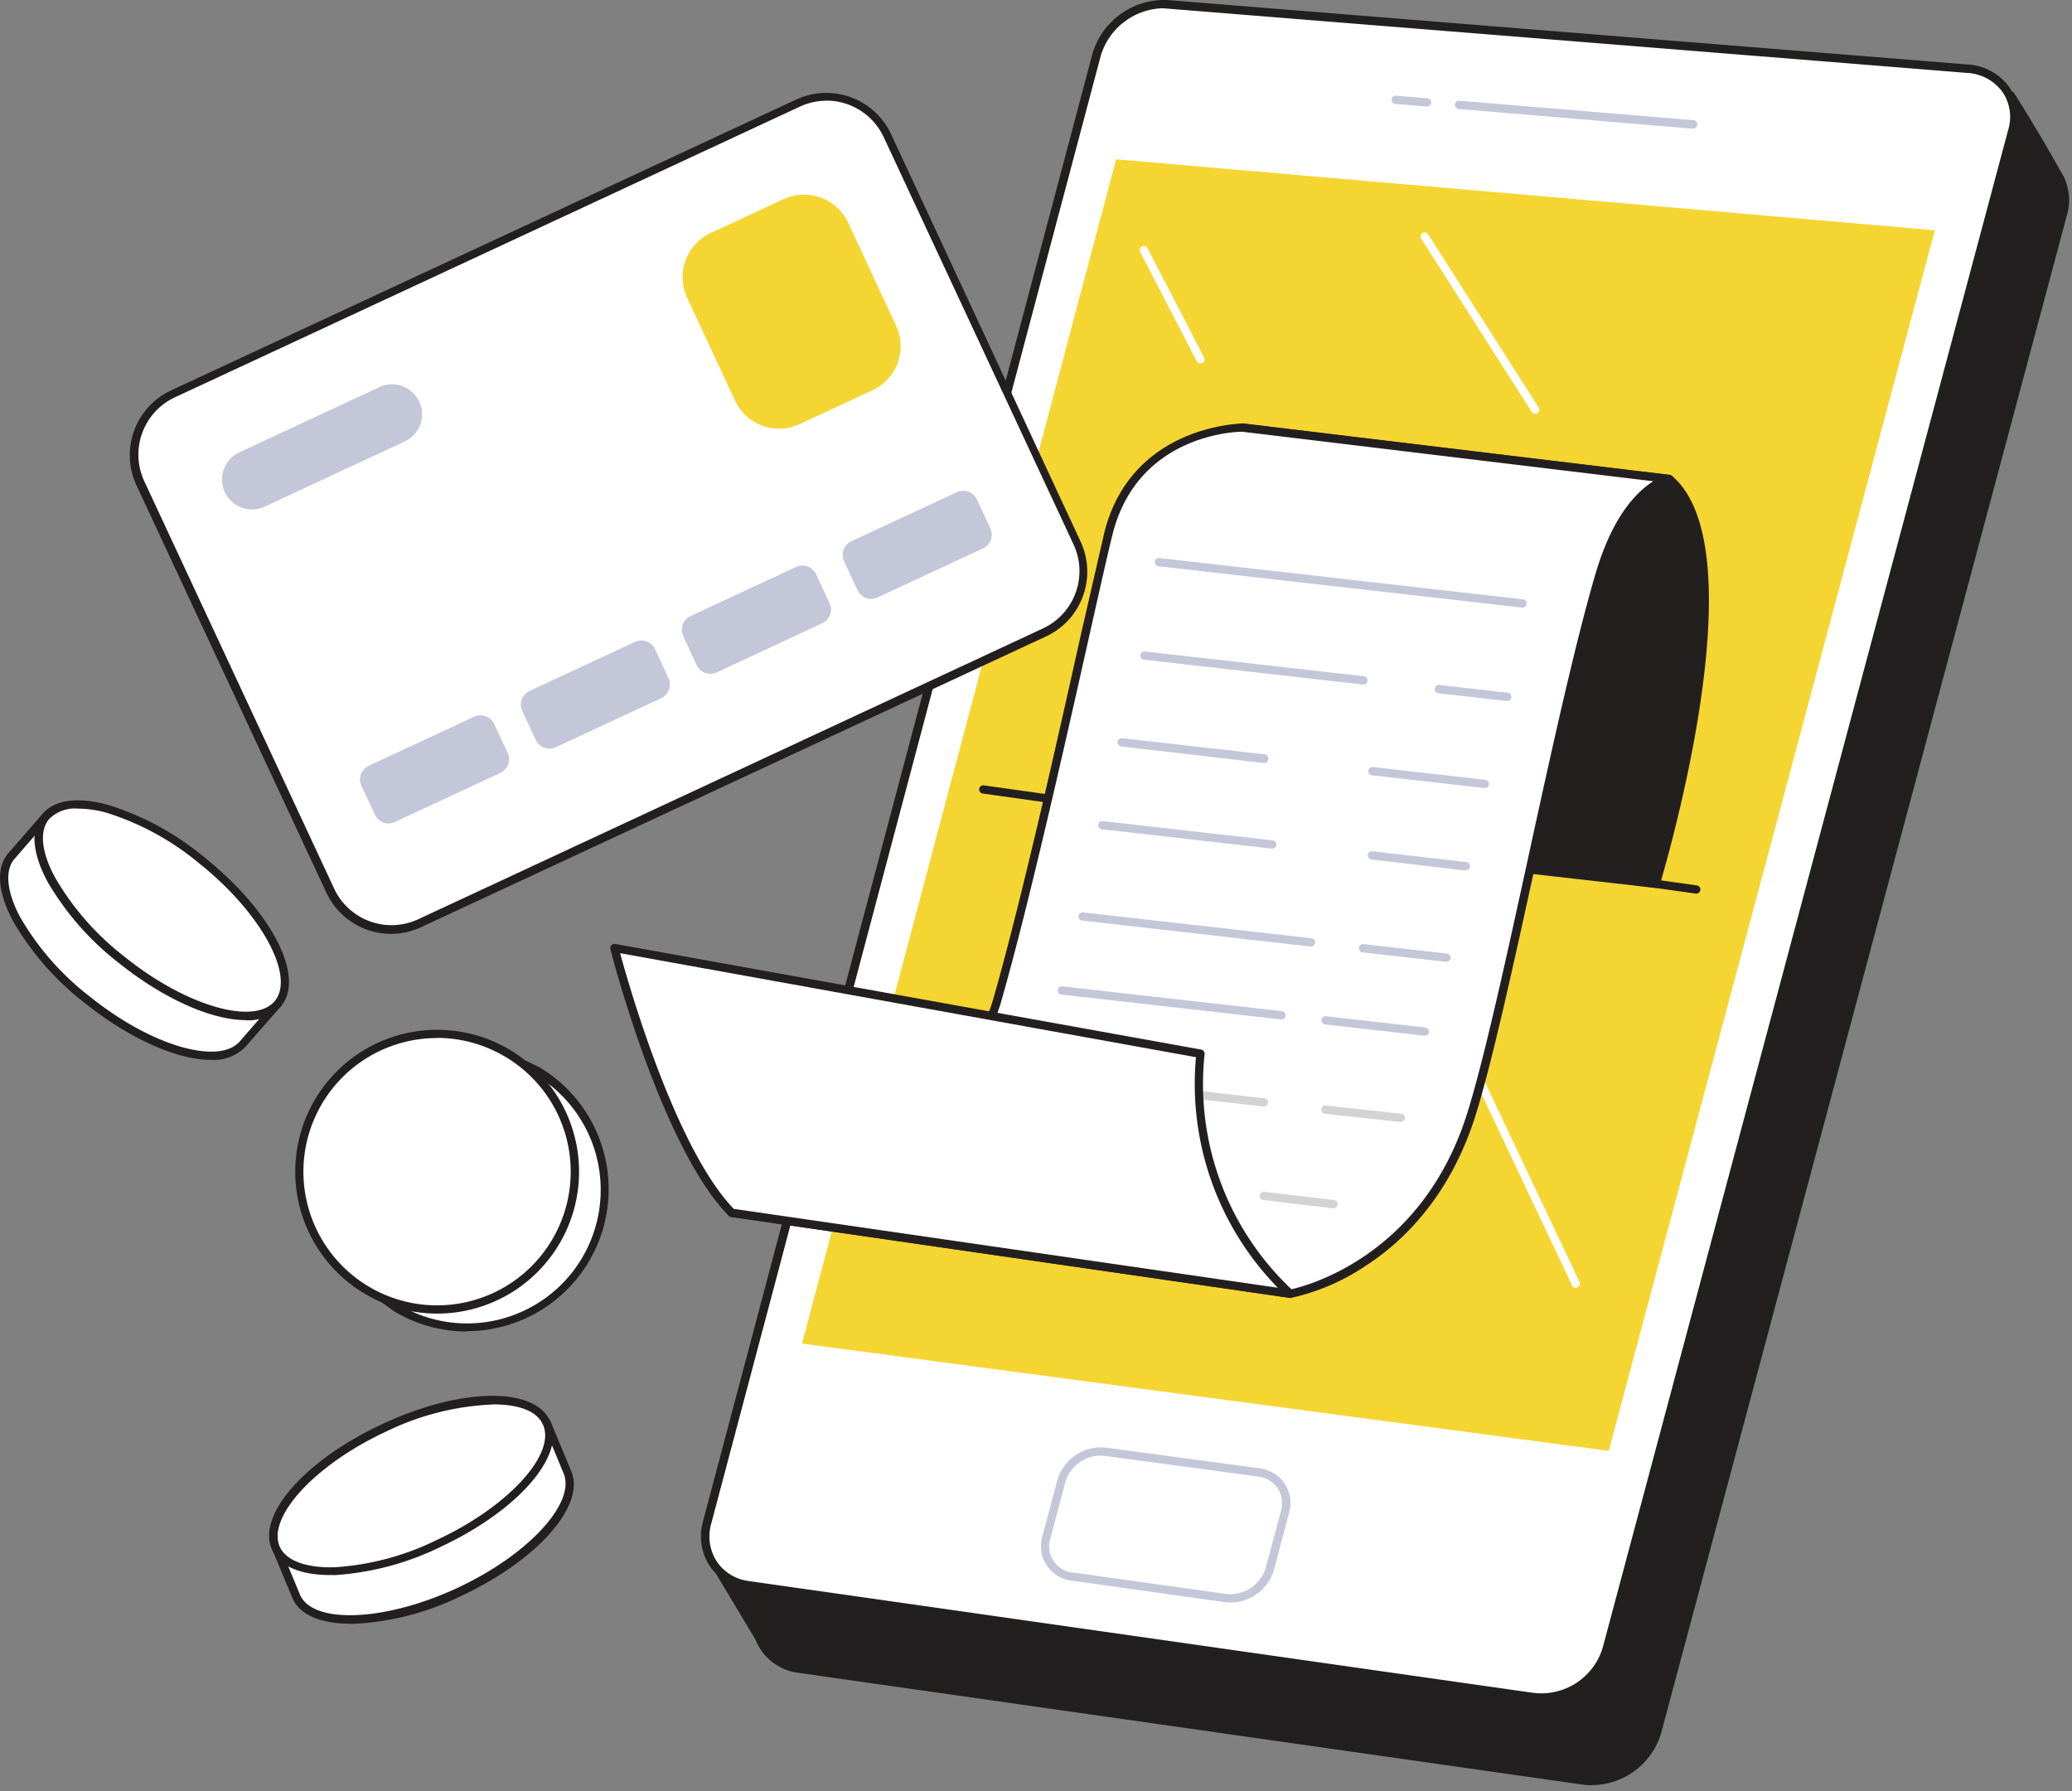
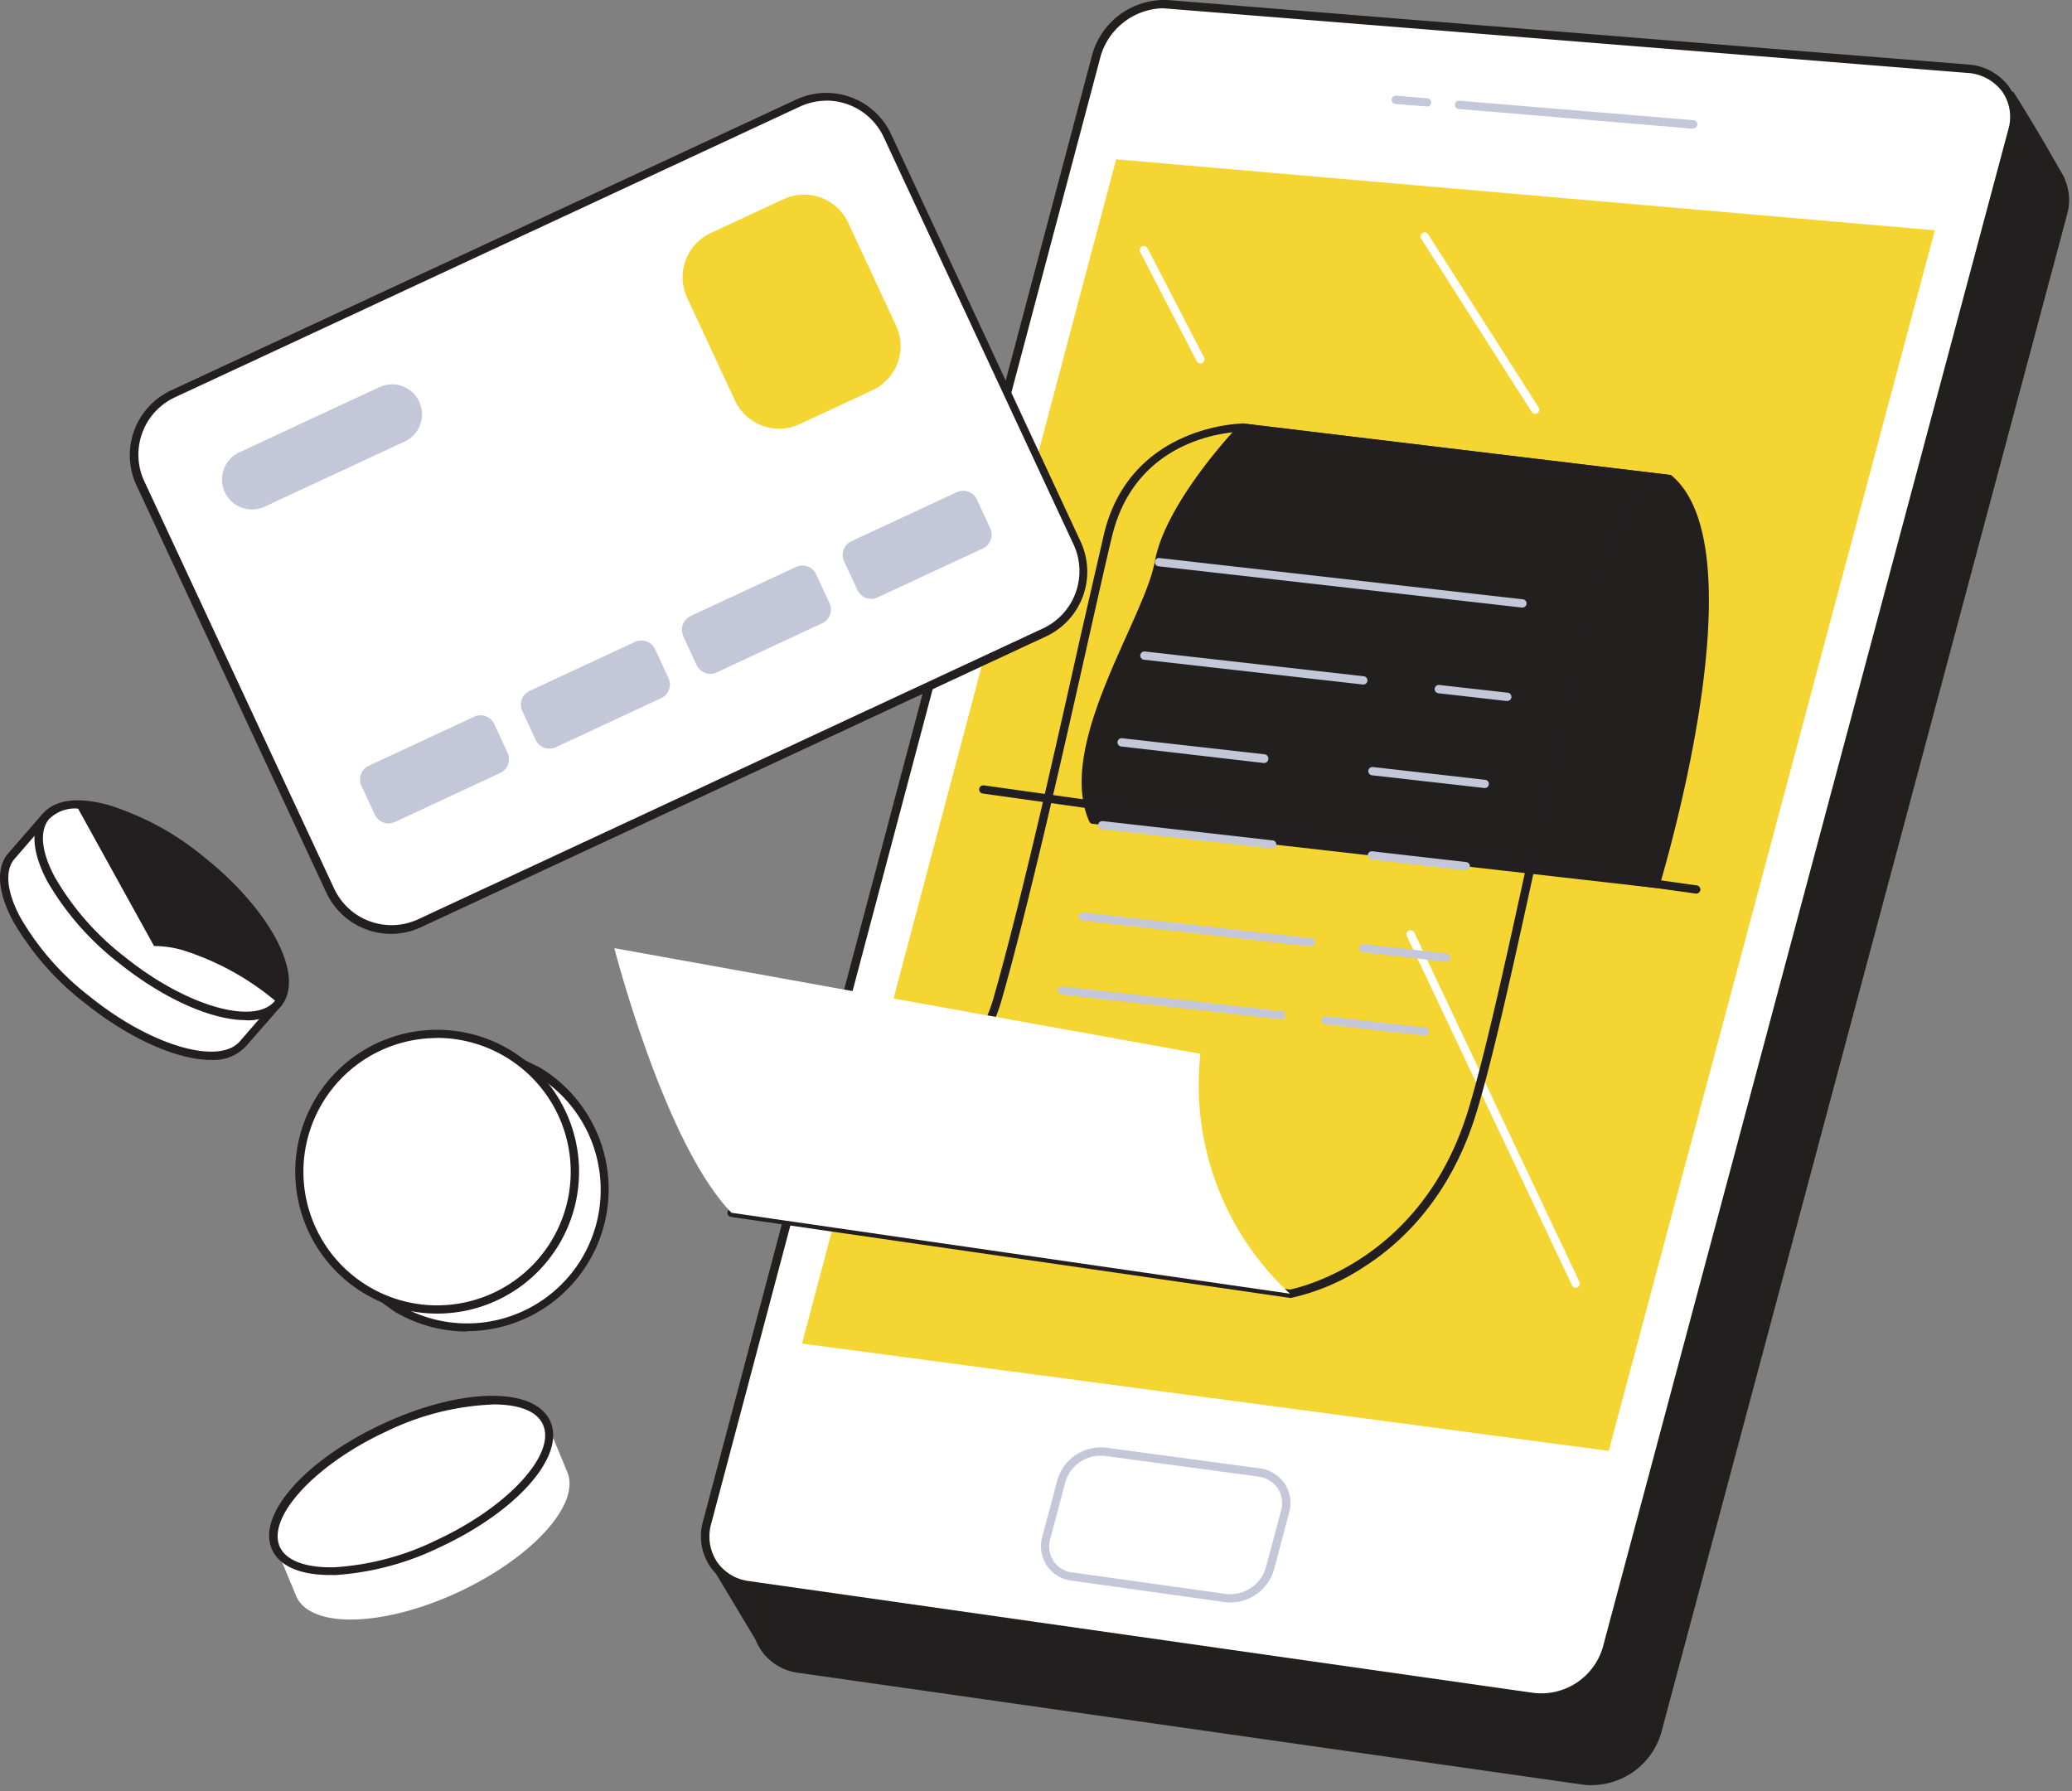
<svg xmlns="http://www.w3.org/2000/svg" xmlns:xlink="http://www.w3.org/1999/xlink" width="251" height="217" fill="none">
  <rect width="100%" height="100%" fill="#808080" stroke="none" />
  <style>.B{fill:#231f20}.C{fill:#fff}.D{fill:#21201f}.E{fill:#c3c7d7}</style>
  <g class="B">
    <path d="M249.61 21.74s-2.32-4.28-6-10.2c0 0-11.82 8.83-11.73 8.34s17.73 1.85 17.73 1.85z" />
    <path d="M249.6 22.24h-.07c-6.22-.83-16.37-2.06-17.48-1.9-.3.12-.38.06-.48 0a.54.54 0 0 1-.195-.236c-.04-.096-.053-.2-.035-.304 0-.14.06-.28.4-.36.68-.27 7.44-5.22 11.53-8.28a.49.49 0 0 1 .39-.09c.067.01.132.036.2.074s.105.088.14.146c3.7 5.86 6 10.18 6.06 10.22a.5.5 0 0 1-.009.495.51.51 0 0 1-.183.179.5.5 0 0 1-.248.065zm-16-2.84c2.18.12 6.5.6 15.05 1.72-.83-1.5-2.7-4.76-5.26-8.84l-9.76 7.12h-.03zM93 200.1l-5.9-9.84 8.17-7.38L93 200.1z" />
    <path d="M92.99 200.6c-.086-.001-.17-.024-.245-.066s-.138-.1-.185-.174l-5.9-9.84a.5.5 0 0 1 .1-.63l8.16-7.38a.51.51 0 0 1 .274-.125c.102-.012.205.007.296.055a.52.52 0 0 1 .208.215.51.51 0 0 1 .052.295l-2.26 17.2a.5.5 0 0 1-.13.28c-.072.078-.166.13-.27.15l-.1.03zm-5.26-10.24l5 8.25 1.9-14.45-6.9 6.2z" />
    <path d="M96.82 202.13l95 13.53a8.26 8.26 0 0 0 9-5.83l49.16-183.9c1-3.8-1.43-7.16-5.46-7.5l-96.87-7.8a8.55 8.55 0 0 0-5.369 1.568c-1.563 1.1-2.708 2.713-3.25 4.552L91.86 194.57c-.245.826-.307 1.694-.18 2.546a5.91 5.91 0 0 0 .907 2.385c.472.72 1.096 1.328 1.827 1.782a5.92 5.92 0 0 0 2.407.847z" />
  </g>
  <path d="M192.87 216.27a8.84 8.84 0 0 1-1.15-.08l-95-13.54c-.92-.113-1.802-.422-2.59-.907a6.45 6.45 0 0 1-1.979-1.903 6.6 6.6 0 0 1-.81-5.4l47.17-177.8c.577-1.953 1.792-3.657 3.45-4.84s3.666-1.774 5.7-1.68l96.87 7.8a6.7 6.7 0 0 1 2.803.803c.864.47 1.614 1.125 2.197 1.917a6.36 6.36 0 0 1 .86 5.4l-49.16 183.9c-.535 1.808-1.636 3.397-3.14 4.533a8.81 8.81 0 0 1-5.22 1.777zm-96-14.6l95 13.54a7.77 7.77 0 0 0 5.243-1.174c1.552-1.003 2.696-2.526 3.227-4.296l49.12-183.9c.232-.766.288-1.575.165-2.366s-.422-1.544-.875-2.204c-.5-.68-1.146-1.238-1.9-1.636a5.67 5.67 0 0 0-2.41-.664l-96.87-7.84a8 8 0 0 0-8.1 5.75L92.34 194.7a5.59 5.59 0 0 0-.164 2.368c.116.792.4 1.55.834 2.222a5.5 5.5 0 0 0 1.684 1.605c.67.41 1.418.67 2.196.765h-.02z" class="D" />
  <path d="M90.64 192l95 13.53a8.28 8.28 0 0 0 9-5.83l49.15-183.9c1-3.8-1.43-7.16-5.46-7.5L141.44.5a8.57 8.57 0 0 0-8.63 6.12l-47.14 177.8c-.25.828-.316 1.7-.192 2.557s.433 1.674.907 2.398a5.92 5.92 0 0 0 1.835 1.789c.735.456 1.56.744 2.42.846z" class="C" />
  <path d="M186.69 206.13a8.67 8.67 0 0 1-1.15-.08l-95-13.54c-.92-.113-1.802-.422-2.59-.907a6.45 6.45 0 0 1-1.979-1.903c-.513-.8-.85-1.68-.99-2.612s-.078-1.882.18-2.788L132.34 6.5c.577-1.95 1.793-3.652 3.452-4.83A9.09 9.09 0 0 1 141.489.01l96.85 7.8a6.71 6.71 0 0 1 2.83.793 6.72 6.72 0 0 1 2.22 1.927 6.41 6.41 0 0 1 1.036 2.604c.148.934.088 1.89-.176 2.797l-49.16 183.9c-.54 1.81-1.65 3.4-3.162 4.532s-3.35 1.75-5.238 1.758zM140.86 1a8.08 8.08 0 0 0-4.695 1.666c-1.35 1.036-2.34 2.472-2.825 4.104l-47.18 177.8a5.59 5.59 0 0 0-.164 2.368c.116.792.4 1.55.834 2.222a5.5 5.5 0 0 0 1.684 1.605c.67.41 1.418.67 2.196.765l95 13.54c1.827.237 3.678-.183 5.224-1.185a7.77 7.77 0 0 0 3.216-4.285l49.13-183.9c.23-.767.285-1.575.162-2.365s-.42-1.544-.872-2.205c-.502-.68-1.15-1.24-1.895-1.638a5.67 5.67 0 0 0-2.415-.662L140.86 1z" class="D" />
  <path d="M234.38 27.9l-99.17-8.6-38.05 143.46 97.72 13 39.5-147.86z" fill="#f5d531" />
  <path d="M190.88 156a.48.48 0 0 1-.45-.29l-20-42.3a.5.5 0 0 1-.048-.19.5.5 0 0 1 .028-.195c.022-.062.057-.12.102-.168s.098-.1.158-.117c.12-.054.256-.06.38-.015a.5.5 0 0 1 .281.255l20 42.3c.03.06.045.123.048.2a.48.48 0 0 1-.028.192.49.49 0 0 1-.102.166c-.044.048-.098.087-.158.113a.54.54 0 0 1-.2.05zm-61 34.94l18.54 2.6a5 5 0 0 0 3.359-.785c1-.653 1.718-1.636 2.05-2.775l1.84-6.9a3.73 3.73 0 0 0 .107-1.617 3.71 3.71 0 0 0-.591-1.509 3.7 3.7 0 0 0-1.177-1.115 3.76 3.76 0 0 0-1.54-.51l-18.56-2.52a5 5 0 0 0-3.316.811c-.977.65-1.693 1.624-2.024 2.75l-1.83 6.85a3.7 3.7 0 0 0-.112 1.6c.08.535.277 1.045.577 1.496s.694.83 1.157 1.1a3.85 3.85 0 0 0 1.518.514z" class="C" />
  <path d="M149.05 194.13a3.89 3.89 0 0 1-.69-.05l-18.54-2.6a4.22 4.22 0 0 1-1.713-.59c-.52-.318-.967-.75-1.305-1.26a4.22 4.22 0 0 1-.653-1.69c-.093-.604-.05-1.222.12-1.8l1.82-6.85a5.5 5.5 0 0 1 5.9-3.92l18.56 2.5a4.35 4.35 0 0 1 1.743.6 4.32 4.32 0 0 1 1.337 1.269c.334.514.554 1.093.645 1.698a4.3 4.3 0 0 1-.115 1.812l-1.82 6.88a5.54 5.54 0 0 1-1.98 2.88c-.953.722-2.115 1.115-3.3 1.12zm-19.1-3.64l18.54 2.6a4.49 4.49 0 0 0 3.01-.705c.888-.585 1.54-1.465 1.84-2.485l1.85-6.9a3.34 3.34 0 0 0 .09-1.393 3.33 3.33 0 0 0-.489-1.307 3.38 3.38 0 0 0-1.036-.97c-.4-.247-.87-.403-1.344-.46l-18.57-2.5a4.46 4.46 0 0 0-2.976.716 4.45 4.45 0 0 0-1.814 2.464l-1.82 6.86a3.19 3.19 0 0 0 .394 2.691c.26.392.603.72 1.005.965a3.19 3.19 0 0 0 1.321.444zm75.1-174.9L176.7 13.2a.5.5 0 0 1-.34-.178.48.48 0 0 1-.114-.367c.007-.065.025-.13.055-.188s.073-.1.123-.152.1-.074.172-.094a.5.5 0 0 1 .195-.021l28.32 2.36a.5.5 0 0 1 .5.5.5.5 0 0 1-.5.5l-.08.01zm-32.26-2.7l-3.76-.3a.49.49 0 0 1-.187-.053c-.058-.03-.1-.072-.152-.122a.49.49 0 0 1-.111-.365.51.51 0 0 1 .54-.46l3.75.32a.5.5 0 0 1 .5.5.5.5 0 0 1-.5.5h-.08z" class="E" />
  <path d="M200.6 107.07S212.78 66.9 202.22 58l-51.68-6.22s-8.86 9.23-10.14 16.32-12 22.2-8 31.2l68.2 7.76z" class="D" />
  <g class="B">
    <path d="M200.6 107.57h-.05l-68.2-7.77a.51.51 0 0 1-.238-.093c-.07-.05-.126-.118-.162-.197-2.77-6.26 1.28-15.3 4.54-22.55 1.6-3.58 3-6.68 3.4-8.94 1.3-7.16 9.9-16.2 10.27-16.58.053-.056.12-.098.192-.124a.5.5 0 0 1 .228-.026l51.68 6.23a.54.54 0 0 1 .26.11c10.7 9-1 47.94-1.46 49.6-.03.098-.1.183-.17.246a.5.5 0 0 1-.28.104zm-67.82-8.73l67.46 7.7c1.22-4.18 11.2-39.74 1.77-48l-51.28-6.18c-1.22 1.32-8.7 9.56-9.84 15.9-.43 2.38-1.84 5.53-3.47 9.17-3.08 6.93-7 15.58-4.64 21.43z" />
    <path d="M205.48 108.25h-.07l-86.37-12.12a.5.5 0 0 1-.42-.56.5.5 0 0 1 .56-.43l86.37 12.12a.51.51 0 0 1 .331.198c.08.106.116.24.1.372a.51.51 0 0 1-.174.301c-.09.077-.207.12-.326.12z" />
  </g>
-   <path d="M202.22 58s-5.24.72-8.45 11.62c-4.9 16.68-11.38 51.88-15.47 65.12-6 19.26-22 22-22 22l-67.65-9.8s27.53-9.54 32.18-25.76c4.9-17.1 11.66-49.38 13.5-56.6 3.23-12.77 16.25-12.77 16.25-12.77l51.65 6.2z" class="C" />
  <path d="M156.27 157.22h-.07l-67.65-9.8a.51.51 0 0 1-.292-.151c-.078-.082-.126-.187-.138-.3s.016-.222.075-.316a.5.5 0 0 1 .255-.204c.28-.1 27.35-9.65 31.87-25.43 3.4-11.85 7.74-31.23 10.6-44.06l2.87-12.5c3.3-13 16.6-13.15 16.74-13.15l51.74 6.23a.5.5 0 0 1 .312.162c.08.1.127.207.128.328a.51.51 0 0 1-.43.5c-.08 0-5 .9-8 11.26-2.5 8.44-5.36 21.6-8.15 34.33-2.72 12.47-5.3 24.25-7.32 30.8-3.12 10.1-9 15.62-13.46 18.48-2.733 1.832-5.786 3.134-9 3.84h-.1zM90.6 146.7l65.66 9.52c1.17-.24 16-3.55 21.56-21.62 2-6.5 4.6-18.27 7.3-30.7 2.78-12.75 5.67-25.93 8.16-34.4 2.1-7.15 5.1-10 7-11.2l-49.8-6c-.46 0-12.6.17-15.7 12.4-.55 2.2-1.57 6.73-2.86 12.48-2.88 12.84-7.23 32.24-10.63 44.12-2.45 8.53-11.17 15.18-18.06 19.25-4.046 2.367-8.265 4.426-12.62 6.16z" class="B" />
-   <path d="M169.7 135.92h-.06l-9.15-1a.5.5 0 0 1-.44-.55.48.48 0 0 1 .056-.186.5.5 0 0 1 .125-.15c.05-.04.1-.072.174-.1s.13-.023.195-.015l9.16 1a.5.5 0 0 1 .44.55.51.51 0 0 1-.499.44zm-16.6-1.88h-.06l-27.4-3.1a.5.5 0 0 1-.44-.55.48.48 0 0 1 .057-.186.49.49 0 0 1 .125-.15.47.47 0 0 1 .174-.089.49.49 0 0 1 .194-.015l27.4 3.1c.133.008.257.07.345.168a.5.5 0 0 1-.405.832zm8.4 12.33h-.06l-8.4-1c-.066-.008-.13-.028-.187-.06s-.108-.076-.15-.128a.5.5 0 0 1-.089-.175c-.018-.063-.023-.13-.015-.196a.51.51 0 0 1 .061-.186.5.5 0 0 1 .128-.15.52.52 0 0 1 .371-.104l8.4 1c.066.004.13.02.2.05s.112.07.156.118.077.107.098.17a.49.49 0 0 1 .027.193c-.004.066-.02.13-.05.2a.49.49 0 0 1-.119.156.5.5 0 0 1-.168.099.51.51 0 0 1-.194.026zm-17.8-2.02h-.06l-26.2-3a.5.5 0 0 1-.338-.185c-.083-.104-.122-.237-.107-.37a.5.5 0 0 1 .185-.337c.104-.084.237-.122.37-.108l26.2 3a.5.5 0 0 1 .44.55.51.51 0 0 1-.166.319.48.48 0 0 1-.334.13z" fill="#d1d3d4" />
  <path d="M156.27 156.72a34.4 34.4 0 0 1-10.85-29.06l-71-12.8s6.1 23.77 14.2 32.06l67.66 9.8z" class="C" />
-   <path d="M156.27 157.22h-.07l-67.65-9.8a.54.54 0 0 1-.29-.15c-8.1-8.3-14.07-31.3-14.32-32.3a.49.49 0 0 1 .001-.245c.02-.08.062-.154.12-.215s.13-.11.21-.14a.51.51 0 0 1 .251-.021l71 12.8c.122.027.23.097.305.2a.51.51 0 0 1 .095.351c-.56 5.274.112 10.605 1.965 15.574a34.21 34.21 0 0 0 8.715 13.056.5.5 0 0 1 .174.252c.03.1.026.208-.01.306s-.102.183-.19.24a.49.49 0 0 1-.295.081h-.01zm-67.4-10.78l65.92 9.56a35.31 35.31 0 0 1-8.026-12.875c-1.71-4.823-2.354-9.96-1.884-15.055l-69.76-12.6c1.12 4.1 6.7 23.6 13.75 30.96z" class="B" />
  <path d="M184.4 73.6h-.05l-44-5c-.067-.006-.13-.026-.2-.057s-.1-.075-.15-.128a.49.49 0 0 1-.099-.375.5.5 0 0 1 .55-.44l44 5a.5.5 0 0 1 .311.871.51.51 0 0 1-.36.13h-.01zm-1.84 11.32h-.06l-8.26-.94c-.066-.008-.13-.03-.187-.06a.5.5 0 0 1-.149-.128.55.55 0 0 1-.09-.175.5.5 0 0 1-.015-.196c.008-.066.028-.13.06-.187s.076-.108.128-.15a.5.5 0 0 1 .371-.104l8.25.93c.065.003.13.02.2.048a.49.49 0 0 1 .157.117.5.5 0 0 1 .1.168.51.51 0 0 1 .029.193.52.52 0 0 1-.048.189.51.51 0 0 1-.116.157c-.05.044-.106.078-.168.1a.49.49 0 0 1-.193.028v.01zm-17.5-2l-26.48-3a.5.5 0 0 1-.445-.555.5.5 0 0 1 .185-.338c.104-.083.237-.122.37-.107l26.48 3c.066.004.13.02.2.05a.51.51 0 0 1 .156.118.5.5 0 0 1 .098.169.49.49 0 0 1 .027.194.5.5 0 0 1-.05.189.49.49 0 0 1-.287.254c-.062.02-.127.03-.193.027h-.05zm14.8 12.54h-.06l-13.6-1.54a.51.51 0 0 1-.44-.56.51.51 0 0 1 .56-.44l13.6 1.55c.065.006.13.025.186.057a.49.49 0 0 1 .15.125.48.48 0 0 1 .089.174.49.49 0 0 1 .015.195.5.5 0 0 1-.49.44zm-26.72-3.03h-.06l-17.26-2a.5.5 0 0 1-.187-.059c-.058-.032-.1-.075-.15-.126a.5.5 0 0 1-.09-.174.48.48 0 0 1-.017-.196c.007-.066.027-.13.06-.187a.52.52 0 0 1 .126-.15.51.51 0 0 1 .174-.091.52.52 0 0 1 .196-.017l17.27 1.95a.51.51 0 0 1 .44.56.51.51 0 0 1-.5.49zm24.4 13.02h-.06l-11.35-1.33a.51.51 0 0 1-.334-.19c-.082-.105-.12-.237-.106-.37a.52.52 0 0 1 .193-.33c.103-.08.235-.12.367-.1l11.34 1.3a.5.5 0 0 1 .475.525c-.006.133-.066.257-.164.347a.5.5 0 0 1-.361.128v.04zm-23.46-2.66H154l-20.53-2.33a.5.5 0 0 1-.44-.55.51.51 0 0 1 .56-.44l20.52 2.33a.5.5 0 0 1 .5.5c0 .133-.053.26-.146.354a.5.5 0 0 1-.354.146l-.05-.01zm21.05 13.72l-10.07-1.14a.5.5 0 0 1-.44-.55.48.48 0 0 1 .056-.186.49.49 0 0 1 .126-.15c.05-.04.1-.072.173-.1s.13-.023.195-.015l10.07 1.14a.51.51 0 0 1 .345.168.5.5 0 0 1-.405.832l-.05-.01zm-16.35-1.85h-.06l-27.63-3.14a.5.5 0 0 1-.44-.55.48.48 0 0 1 .057-.186c.03-.056.073-.1.125-.15a.44.44 0 0 1 .173-.09c.073-.018.13-.023.195-.015l27.63 3.13a.5.5 0 0 1 .475.525c-.007.133-.066.257-.164.347a.5.5 0 0 1-.361.128zm13.8 10.8h-.06l-12-1.36a.5.5 0 0 1-.44-.55.47.47 0 0 1 .057-.186c.03-.058.073-.1.125-.15a.44.44 0 0 1 .173-.09c.073-.018.13-.023.195-.015l12 1.36c.133.008.257.07.345.168a.5.5 0 0 1-.405.832l.01-.01zm-17.43-1.97l-26.56-3a.5.5 0 0 1-.337-.185c-.084-.104-.122-.237-.108-.37s.08-.254.185-.337a.51.51 0 0 1 .37-.108l26.56 3c.133.008.257.07.345.168a.5.5 0 0 1-.405.832h-.05z" class="E" />
  <path d="M17.016 58.514l22.956 49.34a8.16 8.16 0 0 0 10.841 3.957l75.717-35.227a8.16 8.16 0 0 0 3.956-10.841l-22.956-49.34a8.16 8.16 0 0 0-10.84-3.956L20.972 47.674a8.16 8.16 0 0 0-3.956 10.841z" class="C" />
  <path d="M47.39 113.13a8.65 8.65 0 0 1-4.66-1.353 8.66 8.66 0 0 1-3.2-3.647l-23-49.34a8.66 8.66 0 0 1 4.2-11.5l75.72-35.23a8.66 8.66 0 0 1 11.5 4.2L130.9 65.6a8.67 8.67 0 0 1 .803 3.281 8.66 8.66 0 0 1-.515 3.338c-.39 1.068-.985 2.05-1.753 2.886s-1.695 1.516-2.725 1.995l-75.72 35.23c-1.128.524-2.356.797-3.6.8zM100.13 12.2a7.68 7.68 0 0 0-3.22.71L21.19 48.13a7.66 7.66 0 0 0-3.71 10.17l23 49.35c.86 1.84 2.414 3.265 4.323 3.96s4.015.606 5.857-.25l75.68-35.23c1.84-.858 3.263-2.41 3.96-4.317a7.66 7.66 0 0 0-.249-5.853l-23-49.35a7.67 7.67 0 0 0-6.92-4.42z" class="B" />
  <path d="M83.24 36.067l5.792 12.45a5.9 5.9 0 0 0 7.838 2.861l8.813-4.1a5.9 5.9 0 0 0 2.86-7.838l-5.79-12.45a5.9 5.9 0 0 0-7.838-2.861l-8.813 4.1a5.9 5.9 0 0 0-2.861 7.838z" fill="#f5d531" />
  <g class="E">
    <path d="M28.997 54.793a3.63 3.63 0 1 0 3.063 6.583l16.964-7.892a3.63 3.63 0 0 0-3.062-6.583l-16.964 7.892z" />
    <use xlink:href="#B" />
    <path d="M82.768 77.072l1.624 3.5a1.83 1.83 0 0 0 2.431.887L99.6 75.5a1.83 1.83 0 0 0 .888-2.431l-1.624-3.5a1.83 1.83 0 0 0-2.431-.887l-12.766 5.94a1.83 1.83 0 0 0-.887 2.431zm-19.498 9.06l1.624 3.5a1.83 1.83 0 0 0 2.431.887l12.766-5.94a1.83 1.83 0 0 0 .887-2.431l-1.624-3.5a1.83 1.83 0 0 0-2.431-.887L64.157 83.7a1.83 1.83 0 0 0-.887 2.431z" />
    <use xlink:href="#B" x="-58.468" y="27.201" />
  </g>
  <path d="M185.97 50.13a.49.49 0 0 1-.42-.23l-13.4-21a.5.5 0 0 1 .164-.669.5.5 0 0 1 .676.128l13.4 21c.07.1.096.247.068.376s-.107.242-.218.314a.45.45 0 0 1-.27.08zm-40.55-6.1a.51.51 0 0 1-.263-.073c-.08-.048-.144-.116-.187-.197l-6.85-13.23c-.03-.058-.05-.12-.057-.186s.001-.13.02-.193a.48.48 0 0 1 .094-.17.49.49 0 0 1 .153-.12c.058-.03.122-.05.188-.057a.5.5 0 0 1 .196.02.52.52 0 0 1 .296.247l6.85 13.23c.06.118.072.256.033.383a.51.51 0 0 1-.243.297.68.68 0 0 1-.23.05zM33.7 121.56l-4.2 4.8c-2.67 3.34-11.16 1-18.94-5.25s-11.94-14-9.24-17.34l4.2-4.8 28.17 22.6z" class="C" />
  <path d="M25.56 128.4c-4 0-9.77-2.47-15.3-6.9a34.11 34.11 0 0 1-8.68-9.91c-1.85-3.47-2.08-6.35-.66-8.13l4.2-4.83a.5.5 0 0 1 .69-.06l28.2 22.55a.47.47 0 0 1 .132.15c.033.058.053.123.058.2a.53.53 0 0 1-.12.38l-4.2 4.8c-.54.602-1.212 1.072-1.963 1.374a5.29 5.29 0 0 1-2.367.366zm-20-28.74l-3.87 4.47c-1.13 1.4-.85 4 .77 7 2.157 3.723 5.02 6.987 8.43 9.6 7.43 6 15.78 8.4 18.24 5.33l3.86-4.44L5.56 99.66z" class="B" />
  <path d="M33.706 121.552c2.672-3.337-1.476-11.1-9.266-17.337S8.17 95.624 5.497 98.96s1.476 11.098 9.266 17.337 16.27 8.59 18.943 5.254z" class="C" />
-   <path d="M29.75 123.58c-4 0-9.78-2.47-15.3-6.88-3.515-2.704-6.467-6.07-8.7-9.9-1.85-3.47-2.08-6.35-.65-8.13 1.42-1.78 4.3-2.2 8.07-1.14a34.01 34.01 0 0 1 11.57 6.31c8.13 6.5 12.23 14.43 9.34 18a5.31 5.31 0 0 1-4.35 1.75zM9.46 97.96a4.37 4.37 0 0 0-3.56 1.32c-1.15 1.43-.87 4 .76 7a32.99 32.99 0 0 0 8.42 9.61c7.43 6 15.8 8.4 18.24 5.33s-1.75-10.7-9.2-16.64c-3.3-2.754-7.11-4.833-11.2-6.12a12.85 12.85 0 0 0-3.46-.5z" class="B" />
+   <path d="M29.75 123.58c-4 0-9.78-2.47-15.3-6.88-3.515-2.704-6.467-6.07-8.7-9.9-1.85-3.47-2.08-6.35-.65-8.13 1.42-1.78 4.3-2.2 8.07-1.14a34.01 34.01 0 0 1 11.57 6.31c8.13 6.5 12.23 14.43 9.34 18a5.31 5.31 0 0 1-4.35 1.75zM9.46 97.96a4.37 4.37 0 0 0-3.56 1.32c-1.15 1.43-.87 4 .76 7a32.99 32.99 0 0 0 8.42 9.61c7.43 6 15.8 8.4 18.24 5.33c-3.3-2.754-7.11-4.833-11.2-6.12a12.85 12.85 0 0 0-3.46-.5z" class="B" />
  <path d="M66.22 172.3l2.45 5.9c1.8 3.88-4.07 10.43-13.1 14.65s-17.84 4.48-19.65.6l-2.45-5.9 32.76-15.25z" class="C" />
-   <path d="M42.47 196.7c-3.5 0-6.07-1-7-3l-2.46-5.9a.51.51 0 0 1 .25-.65l32.76-15.25c.06-.027.128-.04.195-.04s.134.014.195.04a.52.52 0 0 1 .168.112.51.51 0 0 1 .112.168l2.45 5.9c1.94 4.17-3.92 10.9-13.36 15.3-4.154 2.034-8.688 3.175-13.3 3.35zm-8.36-8.9l2.26 5.45c1.65 3.54 10.34 3.15 19-.87s14.52-10.42 12.86-14l-2.25-5.43-31.87 14.85z" class="B" />
  <path d="M53.1 186.948c9.047-4.213 14.918-10.77 13.114-14.645s-10.6-3.6-19.648.612-14.918 10.77-13.114 14.645 10.6 3.6 19.648-.612z" class="C" />
  <path d="M39.99 190.8c-3.6 0-6.07-1.06-7-3-2-4.18 3.9-10.9 13.35-15.3s18.36-4.56 20.3-.37-3.9 10.9-13.35 15.3a34.12 34.12 0 0 1-12.74 3.38l-.57-.02zm19.73-20.66a32.46 32.46 0 0 0-12.94 3.28c-8.63 4-14.52 10.42-12.87 14 .78 1.66 3.22 2.54 6.64 2.44 4.292-.278 8.488-1.396 12.35-3.3 8.63-4 14.52-10.42 12.86-14-.76-1.68-3-2.43-6.04-2.43z" class="B" />
  <path d="M42.27 135.5c-3.56 5.93.43 19.07.43 19.07l5.27 3.84a16.69 16.69 0 0 0 6.129 2.204 16.68 16.68 0 0 0 6.506-.309 16.69 16.69 0 0 0 10.275-7.595 16.69 16.69 0 0 0 1.895-12.635 16.69 16.69 0 0 0-2.776-5.893c-1.303-1.763-2.94-3.252-4.82-4.382l-5.84-2.87s-13.5 2.65-17.07 8.57z" class="C" />
  <path d="M56.54 161.3a17.14 17.14 0 0 1-8.82-2.46l-5.32-3.86c-.086-.065-.15-.156-.18-.26-.17-.55-4-13.43-.38-19.48 3.64-6 16.82-8.7 17.38-8.8.1-.03.21-.03.3 0l5.86 2.87a17.2 17.2 0 0 1 7.728 19.342c-1.004 3.625-3.17 6.82-6.164 9.1a17.2 17.2 0 0 1-10.415 3.509v.04zm-13.4-7l5.14 3.73a16.19 16.19 0 0 0 22.18-5.56 16.2 16.2 0 0 0-5.53-22.21l-5.67-2.77c-1.53.32-13.35 3-16.55 8.3-3.2 5.34 0 16.98.43 18.48v.03z" class="B" />
  <path d="M52.94 158.6c9.218 0 16.7-7.472 16.7-16.7s-7.472-16.7-16.7-16.7-16.7 7.473-16.7 16.7 7.472 16.7 16.7 16.7z" class="C" />
  <path d="M52.91 159.13c-2.647-.007-5.257-.625-7.626-1.806s-4.433-2.894-6.03-5.004a17.19 17.19 0 0 1-2.858-14.99 17.19 17.19 0 0 1 3.767-6.872c1.768-1.97 3.967-3.505 6.426-4.485s5.11-1.38 7.75-1.167a17.19 17.19 0 0 1 7.462 2.394c3.227 1.937 5.73 4.878 7.123 8.374a17.19 17.19 0 0 1 .593 10.977c-1.01 3.625-3.18 6.82-6.18 9.092a17.19 17.19 0 0 1-10.425 3.487zm.06-33.38a16.19 16.19 0 0 0-10.657 3.981c-2.954 2.573-4.875 6.13-5.407 10.01s.36 7.823 2.512 11.095a16.19 16.19 0 0 0 9.191 6.704c3.774 1.05 7.8.694 11.332-.998s6.33-4.61 7.878-8.207a16.19 16.19 0 0 0-6.54-20.274 16.2 16.2 0 0 0-8.31-2.33v.02z" class="B" />
  <defs>
    <path id="B" d="M102.253 67.996l1.624 3.49a1.83 1.83 0 0 0 2.431.887l12.766-5.94a1.83 1.83 0 0 0 .887-2.431l-1.624-3.49a1.83 1.83 0 0 0-2.431-.887l-12.766 5.94a1.83 1.83 0 0 0-.887 2.431z" />
  </defs>
</svg>